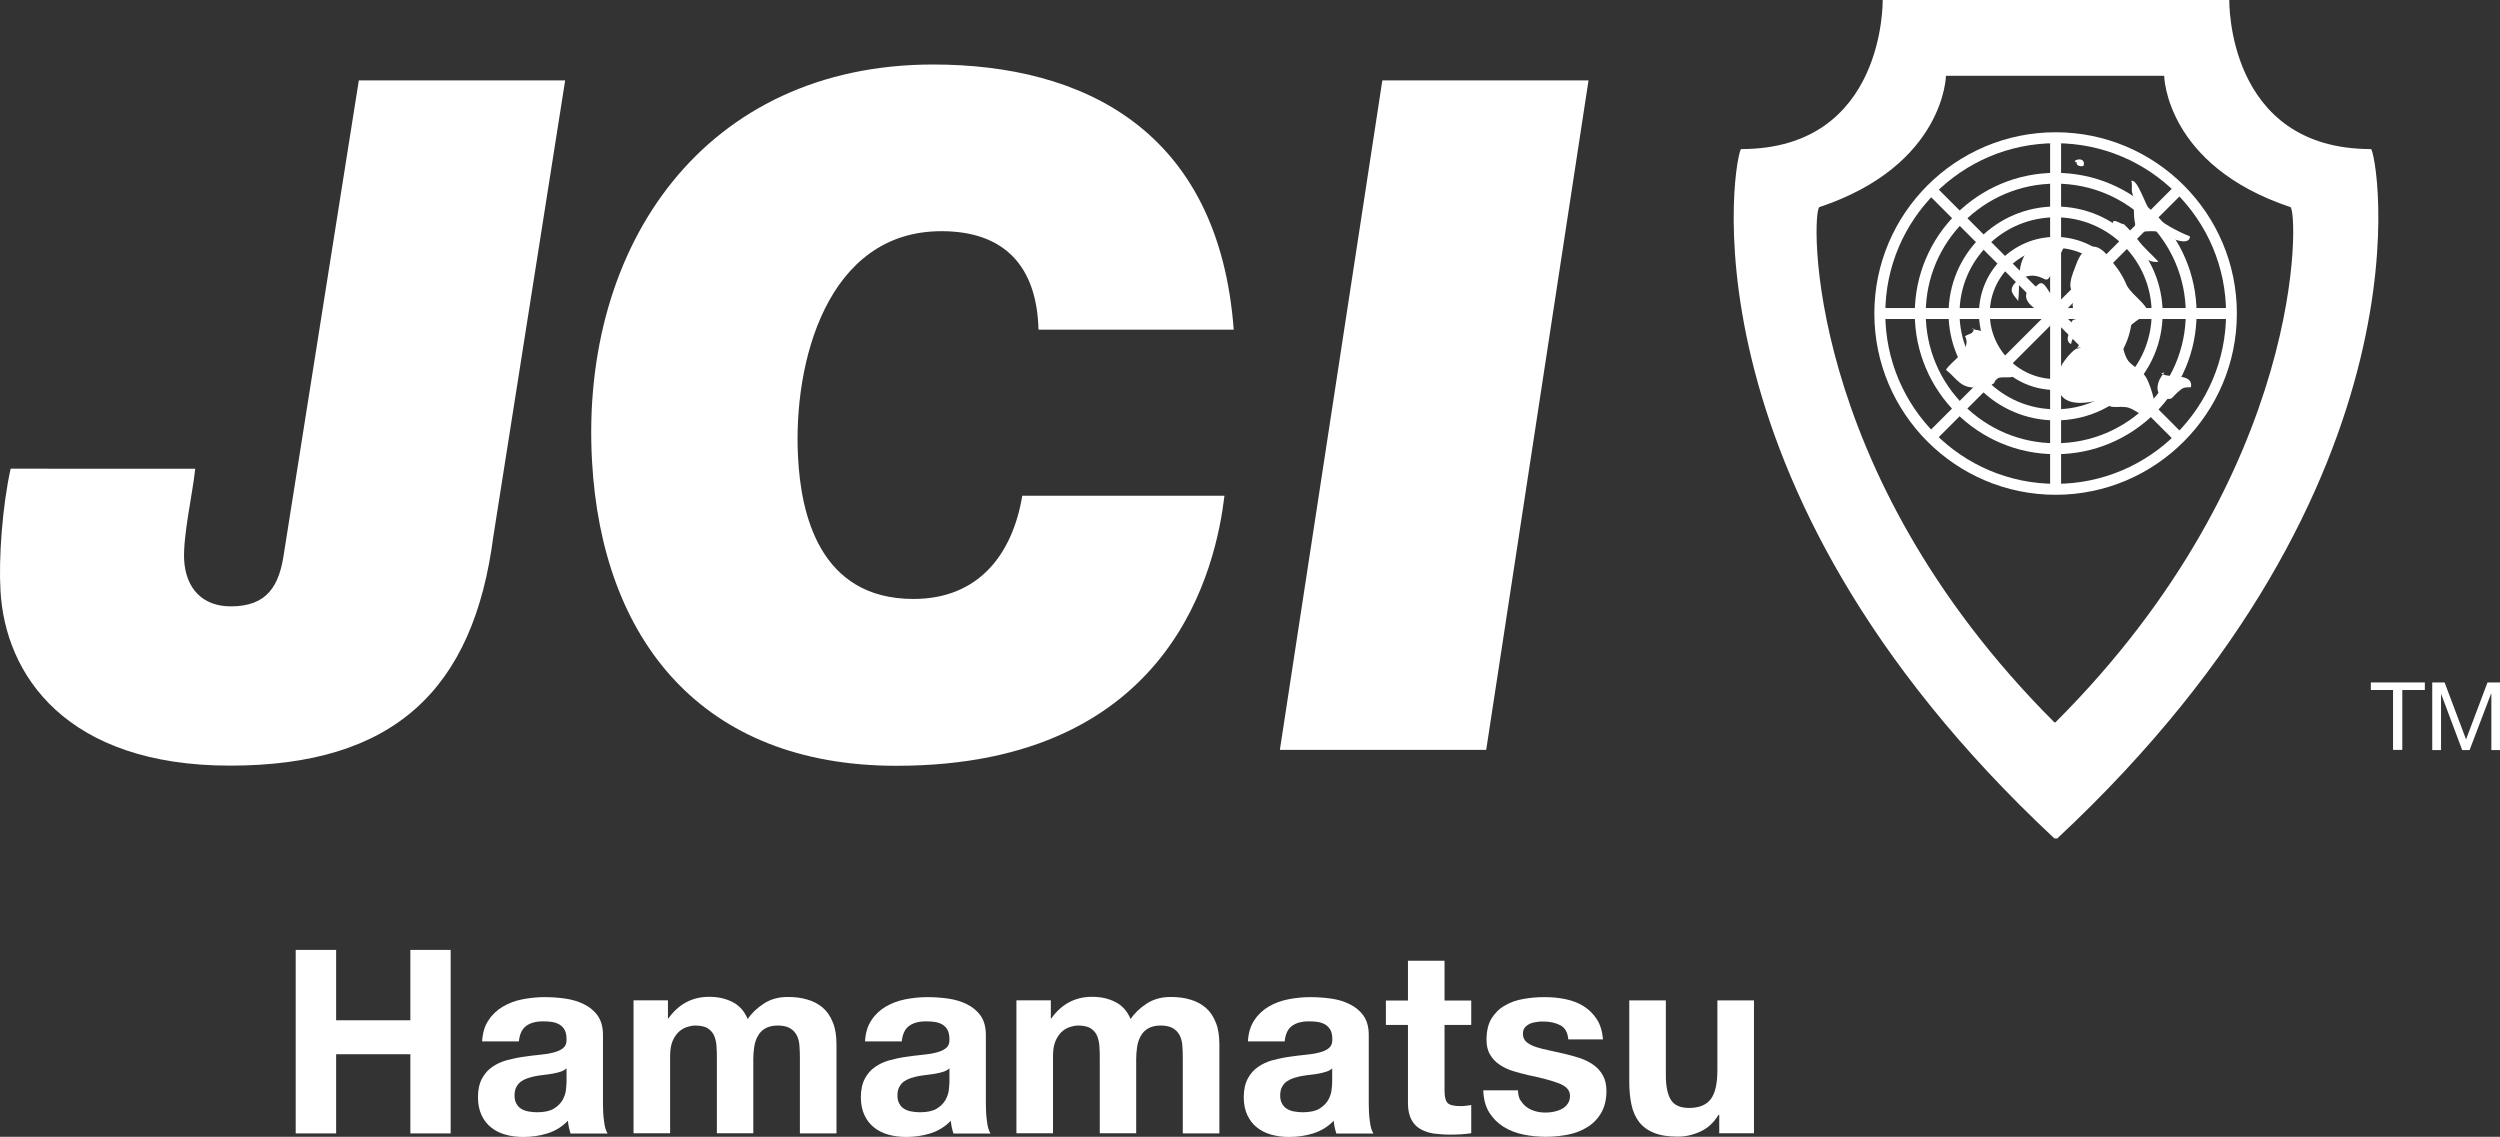
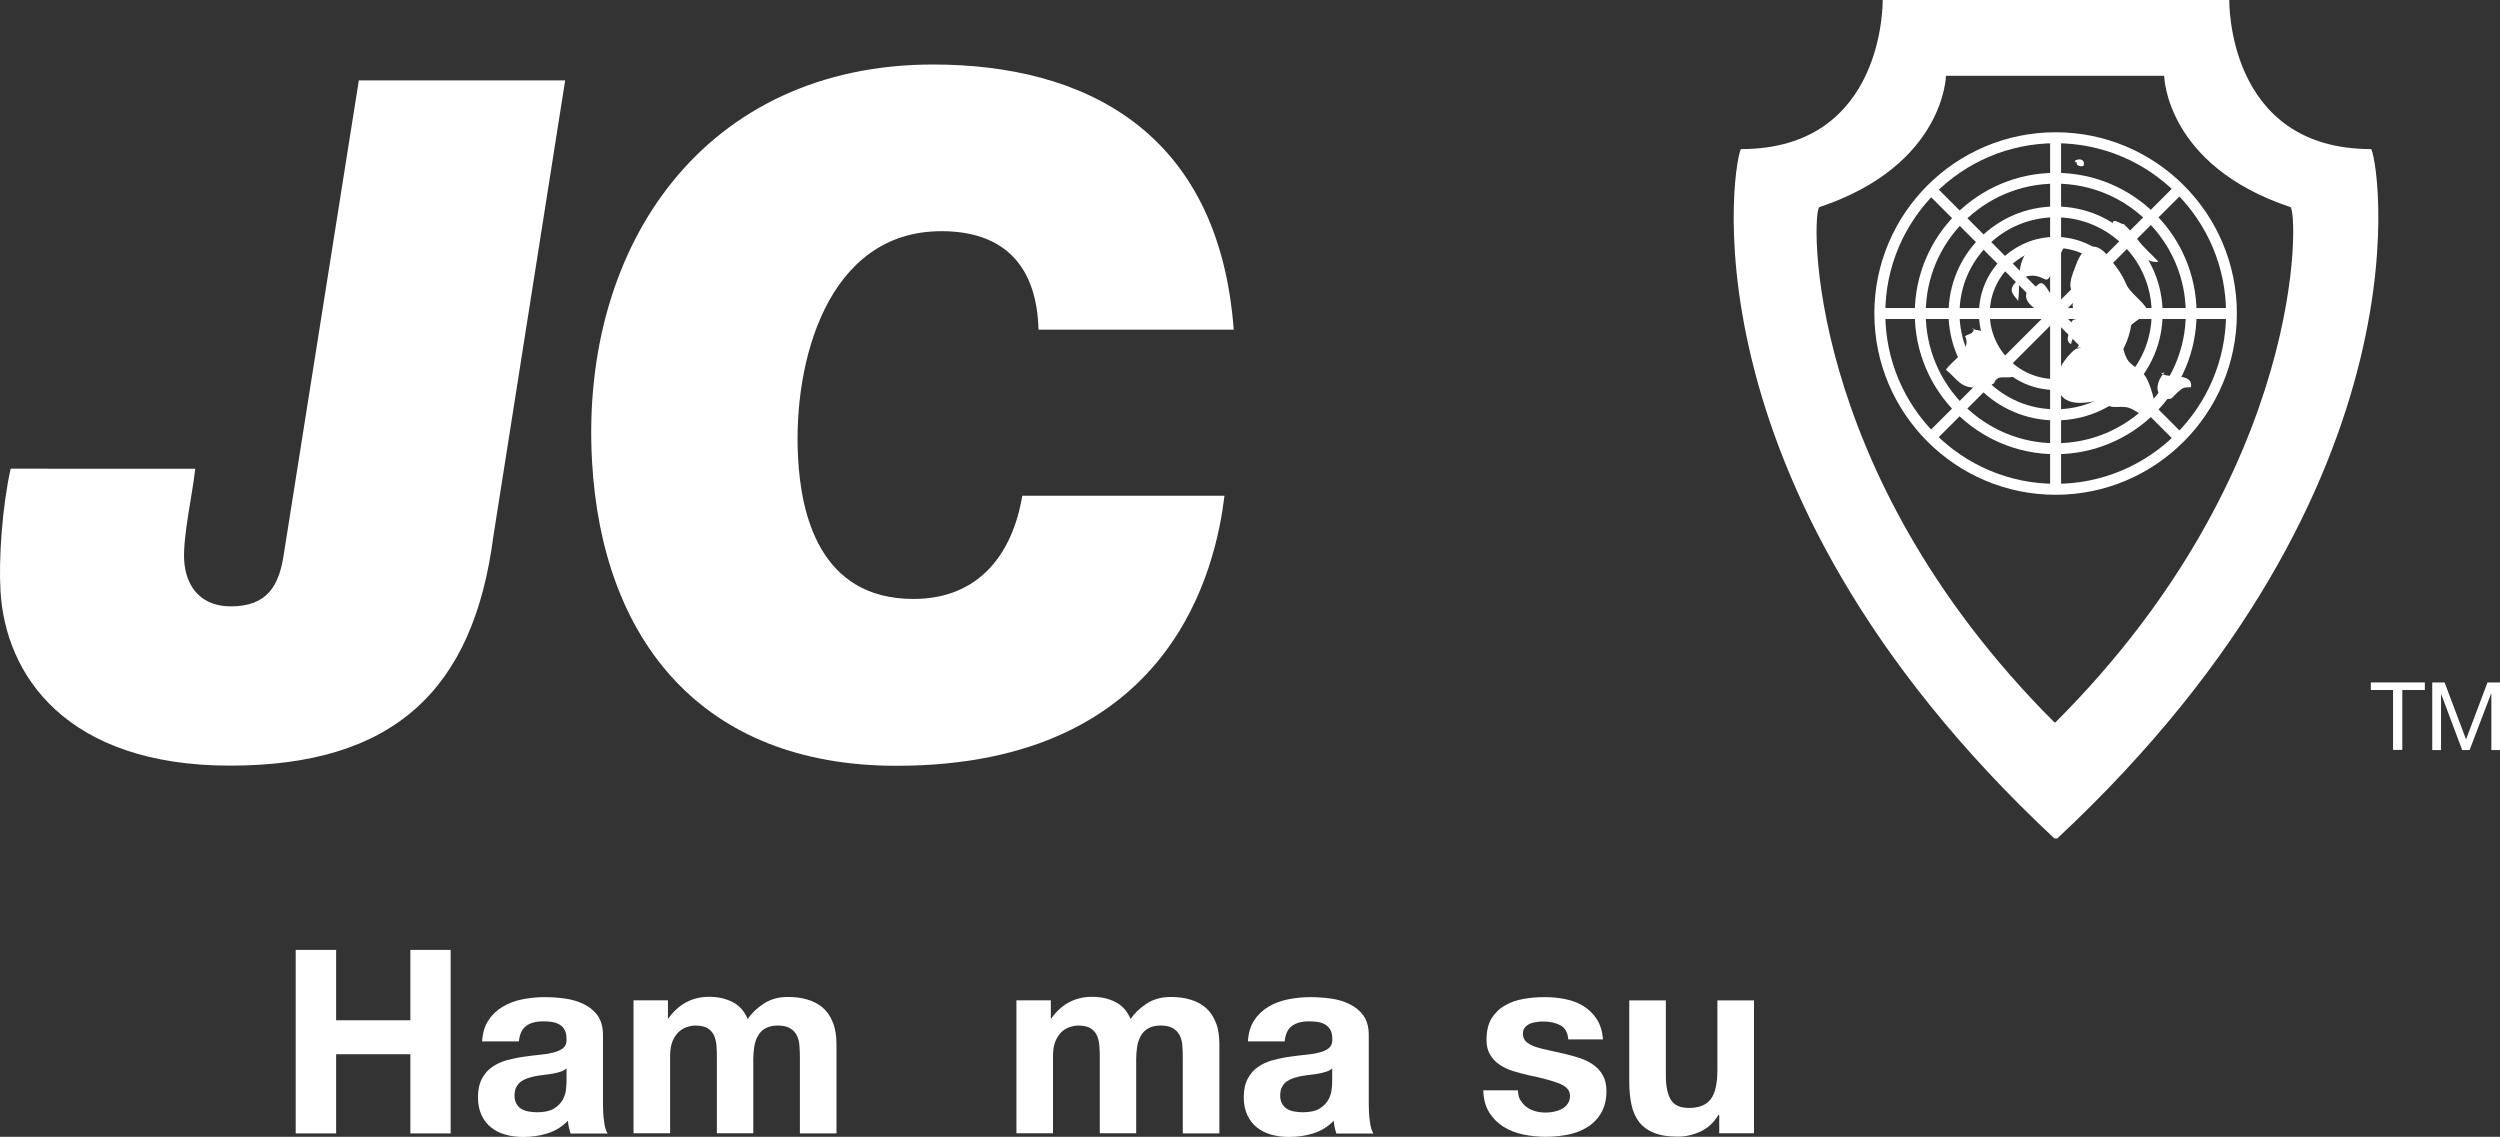
<svg xmlns="http://www.w3.org/2000/svg" id="_レイヤー_2" viewBox="0 0 161.99 73.66">
  <rect x="0" y="0" width="161.99" height="73.66" fill="#333333" stroke="none" />
  <defs>
    <style>.cls-1,.cls-2{fill:#fff;}.cls-2{fill-rule:evenodd;}</style>
  </defs>
  <g id="_レイヤー_1-2">
    <g>
      <path class="cls-1" d="M21.78,61.55v4.56h4.81v-4.56h2.61v11.89h-2.61v-5.13h-4.81v5.13h-2.62v-11.89h2.62Z" />
      <path class="cls-1" d="M31.24,67.48c.03-.55,.17-1.02,.42-1.38,.24-.37,.56-.66,.93-.88,.38-.22,.8-.38,1.27-.47,.47-.09,.95-.14,1.42-.14,.43,0,.87,.03,1.32,.09,.44,.06,.85,.18,1.22,.36s.67,.42,.9,.74c.23,.32,.35,.74,.35,1.26v4.48c0,.39,.02,.76,.07,1.11,.04,.36,.12,.62,.23,.8h-2.4c-.04-.13-.08-.27-.11-.41s-.05-.28-.06-.42c-.38,.39-.82,.66-1.33,.82-.51,.16-1.03,.23-1.57,.23-.41,0-.79-.05-1.15-.15-.36-.1-.67-.26-.93-.47-.27-.21-.47-.48-.62-.8-.15-.32-.23-.71-.23-1.15,0-.49,.09-.89,.26-1.21s.39-.57,.67-.76c.27-.19,.58-.33,.93-.43,.35-.09,.7-.17,1.06-.22,.35-.05,.7-.1,1.05-.13,.34-.03,.65-.08,.92-.15s.48-.16,.63-.29c.16-.13,.23-.31,.22-.56,0-.25-.04-.46-.12-.61-.08-.15-.2-.27-.33-.35-.14-.08-.3-.14-.48-.17s-.38-.04-.59-.04c-.47,0-.83,.1-1.1,.3-.27,.2-.42,.53-.47,1h-2.36Zm5.46,1.75c-.1,.09-.22,.16-.37,.21-.15,.05-.31,.09-.48,.12-.17,.03-.35,.06-.54,.08s-.38,.05-.57,.08c-.18,.03-.35,.08-.52,.13-.17,.06-.32,.13-.45,.22-.13,.09-.23,.21-.31,.36-.08,.14-.12,.33-.12,.55s.04,.39,.12,.53c.08,.14,.18,.26,.32,.34,.13,.08,.29,.14,.47,.17,.18,.03,.36,.05,.55,.05,.47,0,.83-.08,1.08-.23s.44-.34,.57-.56c.12-.22,.2-.44,.22-.66s.04-.4,.04-.53v-.88Z" />
      <path class="cls-1" d="M43.28,64.83v1.16h.03c.31-.44,.69-.79,1.12-1.03,.44-.24,.94-.37,1.51-.37s1.04,.1,1.49,.32,.79,.58,1.02,1.12c.25-.38,.6-.71,1.04-1,.44-.29,.96-.43,1.56-.43,.46,0,.88,.05,1.27,.17,.39,.11,.72,.29,1,.53,.28,.24,.49,.56,.65,.96,.16,.39,.23,.87,.23,1.42v5.76h-2.37v-4.88c0-.29-.01-.56-.03-.82s-.08-.48-.18-.67c-.1-.19-.25-.34-.44-.45-.19-.11-.46-.17-.79-.17s-.6,.07-.81,.19-.37,.29-.48,.5c-.12,.21-.19,.44-.23,.7-.04,.26-.06,.52-.06,.79v4.8h-2.36v-4.83c0-.25,0-.51-.02-.76-.01-.25-.06-.48-.14-.69-.08-.21-.22-.38-.42-.51-.19-.13-.48-.19-.86-.19-.11,0-.26,.03-.44,.08-.18,.05-.36,.14-.53,.28-.17,.14-.32,.34-.44,.6-.12,.26-.18,.6-.18,1.02v5h-2.37v-8.61h2.23Z" />
-       <path class="cls-1" d="M56.05,67.48c.03-.55,.17-1.02,.42-1.38,.24-.37,.56-.66,.93-.88,.38-.22,.8-.38,1.27-.47,.47-.09,.95-.14,1.42-.14,.43,0,.87,.03,1.32,.09,.44,.06,.85,.18,1.22,.36s.67,.42,.9,.74c.23,.32,.35,.74,.35,1.26v4.48c0,.39,.02,.76,.07,1.11,.04,.36,.12,.62,.23,.8h-2.4c-.04-.13-.08-.27-.11-.41s-.05-.28-.06-.42c-.38,.39-.82,.66-1.33,.82-.51,.16-1.03,.23-1.57,.23-.41,0-.79-.05-1.15-.15-.36-.1-.67-.26-.93-.47-.27-.21-.47-.48-.62-.8-.15-.32-.23-.71-.23-1.15,0-.49,.09-.89,.26-1.21s.39-.57,.67-.76c.27-.19,.58-.33,.93-.43,.35-.09,.7-.17,1.06-.22,.35-.05,.7-.1,1.05-.13,.34-.03,.65-.08,.92-.15s.48-.16,.63-.29c.16-.13,.23-.31,.22-.56,0-.25-.04-.46-.12-.61-.08-.15-.2-.27-.33-.35-.14-.08-.3-.14-.48-.17s-.38-.04-.59-.04c-.47,0-.83,.1-1.1,.3-.27,.2-.42,.53-.47,1h-2.36Zm5.46,1.75c-.1,.09-.22,.16-.37,.21-.15,.05-.31,.09-.48,.12-.17,.03-.35,.06-.54,.08s-.38,.05-.57,.08c-.18,.03-.35,.08-.52,.13-.17,.06-.32,.13-.45,.22-.13,.09-.23,.21-.31,.36-.08,.14-.12,.33-.12,.55s.04,.39,.12,.53c.08,.14,.18,.26,.32,.34,.13,.08,.29,.14,.47,.17,.18,.03,.36,.05,.55,.05,.47,0,.83-.08,1.08-.23s.44-.34,.57-.56c.12-.22,.2-.44,.22-.66s.04-.4,.04-.53v-.88Z" />
      <path class="cls-1" d="M68.09,64.83v1.16h.03c.31-.44,.69-.79,1.12-1.03,.44-.24,.94-.37,1.51-.37s1.04,.1,1.49,.32,.79,.58,1.02,1.12c.25-.38,.6-.71,1.04-1,.44-.29,.96-.43,1.56-.43,.46,0,.88,.05,1.27,.17,.39,.11,.72,.29,1,.53,.28,.24,.49,.56,.65,.96,.16,.39,.23,.87,.23,1.42v5.76h-2.37v-4.88c0-.29-.01-.56-.03-.82s-.08-.48-.18-.67c-.1-.19-.25-.34-.44-.45-.19-.11-.46-.17-.79-.17s-.6,.07-.81,.19-.37,.29-.48,.5c-.12,.21-.19,.44-.23,.7-.04,.26-.06,.52-.06,.79v4.8h-2.36v-4.83c0-.25,0-.51-.02-.76-.01-.25-.06-.48-.14-.69-.08-.21-.22-.38-.42-.51-.19-.13-.48-.19-.86-.19-.11,0-.26,.03-.44,.08s-.36,.14-.53,.28c-.17,.14-.32,.34-.44,.6-.12,.26-.18,.6-.18,1.02v5h-2.37v-8.61h2.23Z" />
      <path class="cls-1" d="M80.86,67.48c.03-.55,.17-1.02,.42-1.38,.24-.37,.56-.66,.93-.88,.38-.22,.8-.38,1.27-.47,.47-.09,.95-.14,1.42-.14,.43,0,.87,.03,1.32,.09s.85,.18,1.22,.36,.67,.42,.9,.74c.23,.32,.35,.74,.35,1.26v4.48c0,.39,.02,.76,.07,1.11,.04,.36,.12,.62,.23,.8h-2.4c-.04-.13-.08-.27-.11-.41-.03-.14-.05-.28-.06-.42-.38,.39-.82,.66-1.33,.82s-1.03,.23-1.57,.23c-.41,0-.79-.05-1.15-.15-.36-.1-.67-.26-.93-.47-.27-.21-.47-.48-.62-.8-.15-.32-.23-.71-.23-1.15,0-.49,.09-.89,.26-1.21s.39-.57,.67-.76c.27-.19,.58-.33,.93-.43,.35-.09,.7-.17,1.06-.22,.35-.05,.7-.1,1.05-.13,.34-.03,.65-.08,.92-.15s.48-.16,.63-.29c.15-.13,.23-.31,.22-.56,0-.25-.04-.46-.12-.61-.09-.15-.2-.27-.33-.35-.14-.08-.3-.14-.48-.17s-.38-.04-.59-.04c-.47,0-.83,.1-1.1,.3-.27,.2-.42,.53-.47,1h-2.36Zm5.46,1.75c-.1,.09-.22,.16-.38,.21s-.31,.09-.48,.12c-.17,.03-.35,.06-.54,.08s-.38,.05-.57,.08c-.18,.03-.35,.08-.52,.13-.17,.06-.32,.13-.45,.22-.13,.09-.23,.21-.31,.36-.08,.14-.12,.33-.12,.55s.04,.39,.12,.53c.08,.14,.18,.26,.32,.34,.13,.08,.29,.14,.47,.17,.18,.03,.36,.05,.55,.05,.47,0,.83-.08,1.08-.23,.26-.16,.44-.34,.57-.56,.12-.22,.2-.44,.22-.66,.03-.22,.04-.4,.04-.53v-.88Z" />
-       <path class="cls-1" d="M95.33,64.83v1.58h-1.73v4.26c0,.4,.07,.67,.2,.8s.4,.2,.8,.2c.13,0,.26,0,.38-.02,.12-.01,.24-.03,.35-.05v1.83c-.2,.03-.42,.05-.67,.07-.25,.01-.48,.02-.72,.02-.36,0-.71-.03-1.04-.07-.33-.05-.61-.15-.86-.29-.25-.14-.45-.35-.59-.62-.14-.27-.22-.62-.22-1.05v-5.08h-1.43v-1.58h1.43v-2.58h2.37v2.58h1.73Z" />
      <path class="cls-1" d="M98.53,71.3c.11,.18,.24,.33,.41,.45s.36,.2,.57,.26c.22,.06,.44,.08,.67,.08,.17,0,.34-.02,.53-.06,.18-.04,.35-.1,.5-.18,.15-.08,.27-.19,.37-.33,.1-.14,.15-.31,.15-.52,0-.35-.24-.62-.71-.8-.47-.18-1.13-.36-1.97-.53-.34-.08-.68-.17-1.01-.27-.33-.1-.62-.24-.88-.42-.26-.17-.46-.39-.61-.65-.16-.26-.23-.58-.23-.96,0-.56,.11-1.01,.32-1.37,.22-.35,.5-.64,.86-.84,.35-.21,.75-.35,1.2-.43,.44-.08,.9-.12,1.37-.12s.92,.04,1.36,.13,.83,.24,1.17,.45,.63,.49,.86,.84c.23,.35,.36,.79,.41,1.32h-2.25c-.04-.45-.21-.76-.52-.92s-.68-.24-1.1-.24c-.13,0-.28,0-.43,.03-.16,.02-.3,.05-.43,.11-.13,.06-.24,.14-.33,.24-.09,.11-.13,.25-.13,.43,0,.21,.08,.38,.23,.52,.16,.13,.36,.24,.61,.32,.25,.08,.54,.16,.86,.22,.32,.07,.65,.14,.98,.22,.34,.08,.68,.17,1.01,.28,.33,.11,.62,.26,.88,.44,.25,.18,.46,.41,.61,.68,.15,.27,.23,.61,.23,1.01,0,.57-.12,1.04-.34,1.42s-.52,.69-.89,.92c-.37,.23-.79,.4-1.26,.49-.47,.09-.95,.14-1.44,.14s-.99-.05-1.47-.15-.9-.27-1.27-.5-.68-.54-.92-.92c-.24-.38-.37-.86-.39-1.44h2.25c0,.25,.05,.47,.16,.66Z" />
      <path class="cls-1" d="M111.4,73.44v-1.2h-.05c-.3,.5-.69,.86-1.17,1.08-.48,.22-.96,.33-1.46,.33-.63,0-1.15-.08-1.56-.25-.41-.17-.72-.4-.96-.71-.23-.31-.4-.68-.49-1.12-.09-.44-.14-.92-.14-1.46v-5.29h2.37v4.86c0,.71,.11,1.24,.33,1.59,.22,.35,.61,.52,1.18,.52,.64,0,1.11-.19,1.4-.57,.29-.38,.43-1.01,.43-1.89v-4.51h2.37v8.61h-2.25Z" />
      <path class="cls-2" d="M133.12,46.81c-16.38-16.37-15.73-33.22-15.23-33.39,8.11-2.71,8.2-8.51,8.2-8.51h14.14s.08,5.81,8.18,8.51c.49,.17,1.16,17.02-15.23,33.39h-.06m0,7.52c-24.91-23.25-20.64-44.67-20.3-44.67,9.37,0,9.17-9.67,9.17-9.67h22.46s-.21,9.67,9.18,9.67c.34,0,4.58,21.42-20.33,44.67h-.18Z" />
      <path class="cls-1" d="M31.97,34.73c-1.28,9.95-6.43,14.88-17.06,14.88S.32,43.73,.03,38.25c-.12-2.06,.12-5.46,.66-7.88H12.65c-.16,1.57-.79,4.3-.72,5.89,.1,1.88,1.2,3.03,3.02,3.03,2.38,0,3.16-1.34,3.46-3.51L23.25,5.21h13.37l-4.65,29.53" />
      <path class="cls-1" d="M79.34,32.12c-.53,4.43-3.23,17.5-21.26,17.5-12.59,0-19.08-8.14-19.72-19.75-.78-14.02,7.33-25.69,22.1-25.69,9.66,0,18.51,4.19,19.48,17.18h-12.65c-.1-4.06-2.16-6.38-6.29-6.38-7.42,0-9.62,8.52-9.29,14.64,.18,3.59,1.34,9.19,7.48,9.19,4.19,0,6.41-2.85,7.05-6.69h13.11" />
-       <polyline class="cls-1" points="89.57 5.21 102.93 5.21 96.3 48.59 82.93 48.59" />
      <g>
-         <path class="cls-2" d="M138.53,13.33c-.13-.28-.32-.58-.38-.86-.05-.26,.03-.53-.05-.75,.42-.16,.94,1.71,1.3,2.06,.62,.66,1.65,1.19,2.5,1.54-.01,.55-.94,.26-1.22,.08-.52-.35-.67-.42-1.34-.42-.23,0-.61,.07-.79-.04-.33-.19-.15-.25-.22-.55-.11-.49,0-.95-.16-1.44" />
        <path class="cls-2" d="M134.58,10.5c-.1,.2,.17,.32,.42,.25,.15-.42-.29-.53-.57-.32,.02,.03,.05,.07,.08,.1" />
        <path class="cls-2" d="M137.69,14.56c-.36-.05-.93-.59-.76,.12,.08,.32,.64,.59,.87,.79,.58,.51,1.12,1.64,2.06,1.49-.45-.49-.95-.9-1.35-1.44-.29-.35-.59-.75-.96-1.04" />
        <path class="cls-2" d="M134.84,22.51c-.38-.04-.9,.63-1.11,.92-.27,.37-.52,1.06-.45,1.49,.26,1.6,1.92,1.19,3,.97,.32,.69,.87,.41,1.45,.49,.53,.05,.97,.59,1.47,.63,.89,.05,.15-2.03-.12-2.52-.28-.5-.84-.69-1.18-1.11-.31-.42-.33-1.07-.58-1.57-.51-.92-1.89-.12-2.48,.44-.12,.1-.21,.18-.25,.35" />
        <path class="cls-2" d="M140.25,24.13c-.44,.46-.76,1.38,.03,1.66,.46,.17,.43-.02,.83-.38,.35-.3,.35-.31,.86-.32,.14-1-1.46-.52-1.93-.9" />
        <path class="cls-2" d="M137.14,21.87c.66-.54,1.32-1.25,2.14-1.54-.32-.76-.98-1.08-1.45-1.78-.47-.73-.84-1.57-1.46-2.2-.81-.79-1.46-.2-1.81,.7-.13,.37-.33,.78-.39,1.2-.09,.5,.13,.67,.38,1.1-.52,.26-.08,.91-.03,1.33-.46,.04-.28,.48-.32,.81-.24,.15-.35,.68,0,.8,.09-.59,.29-.3,.54-.21,0,0,.08,.18,.18,.21,.08,.06,.44,0,.58,0" />
        <path class="cls-2" d="M127.73,21.3c.32,.1,.93,.14,1.18,.36,.28,.22,.46,.89,.72,1.2,.43,.5,1.12,.68,1,1.47-.46,.25-.88,0-1.29,.22-.1,.05-.06,.22-.15,.29-.3,.22-.75,.24-1.08,.26-1.07,.08-1.26-.52-2.02-1.14,.38-.6,1.7-1.3,1.24-2.17,.24-.19,.55-.12,.56-.49" />
        <path class="cls-2" d="M130.77,19.5c.13-.95-.09-2.09,.41-2.94,.36-.63,2.11-1.18,2.8-.83-.17-.08-.89,1.68-.96,1.84-.46,.91-.37,.44-1.12,.31-.44-.09-1.06,.13-1.35,.47-.42,.5-.1,.72,.22,1.15" />
        <path class="cls-2" d="M131.53,18.62c-.91,1.04,.93,1.71,1.6,2.04,.43-.71-.08-1.35-.46-1.93-.52-.82-.58-.1-1.19,.12,0,.08-.03,.08-.07,.1" />
      </g>
      <polyline class="cls-1" points="155.06 44.71 153.62 44.71 153.62 44.22 157.12 44.22 157.12 44.71 155.66 44.71 155.66 48.59 155.06 48.59" />
      <polyline class="cls-1" points="157.6 48.6 158.17 48.6 158.17 44.95 158.17 44.95 159.54 48.6 160.02 48.6 161.41 44.95 161.43 44.95 161.43 48.6 161.99 48.6 161.99 44.22 161.18 44.22 159.79 47.91 158.4 44.22 157.6 44.22" />
      <g>
        <path class="cls-1" d="M133.2,32.06c-6.48,0-11.75-5.27-11.75-11.75s5.27-11.74,11.75-11.74,11.74,5.26,11.74,11.74-5.27,11.75-11.74,11.75Zm0-22.78c-6.09,0-11.04,4.95-11.04,11.03s4.95,11.04,11.04,11.04,11.04-4.95,11.04-11.04-4.95-11.03-11.04-11.03Z" />
        <path class="cls-1" d="M133.2,29.43c-5.03,0-9.13-4.09-9.13-9.12s4.09-9.11,9.13-9.11,9.13,4.09,9.13,9.11-4.1,9.12-9.13,9.12Zm0-17.53c-4.64,0-8.42,3.77-8.42,8.41s3.78,8.41,8.42,8.41,8.43-3.77,8.43-8.41-3.78-8.41-8.43-8.41Z" />
        <path class="cls-1" d="M133.2,27.24c-3.83,0-6.94-3.11-6.94-6.93s3.11-6.93,6.94-6.93,6.93,3.11,6.93,6.93-3.11,6.93-6.93,6.93Zm0-13.16c-3.44,0-6.23,2.79-6.23,6.22s2.79,6.22,6.23,6.22,6.22-2.79,6.22-6.22-2.79-6.22-6.22-6.22Z" />
        <path class="cls-1" d="M133.18,25.27c-2.73,0-4.95-2.23-4.95-4.96s2.22-4.96,4.95-4.96,4.97,2.23,4.97,4.96-2.23,4.96-4.97,4.96Zm0-9.21c-2.34,0-4.25,1.91-4.25,4.25s1.91,4.25,4.25,4.25,4.27-1.91,4.27-4.25-1.91-4.25-4.27-4.25Z" />
        <rect class="cls-1" x="132.84" y="8.9" width=".71" height="22.8" />
        <rect class="cls-1" x="121.79" y="19.96" width="22.8" height=".71" />
        <rect class="cls-1" x="121.75" y="19.96" width="22.81" height=".7" transform="translate(24.63 100.1) rotate(-45)" />
        <rect class="cls-1" x="132.79" y="8.9" width=".7" height="22.79" transform="translate(24.61 100.05) rotate(-44.98)" />
      </g>
    </g>
  </g>
</svg>